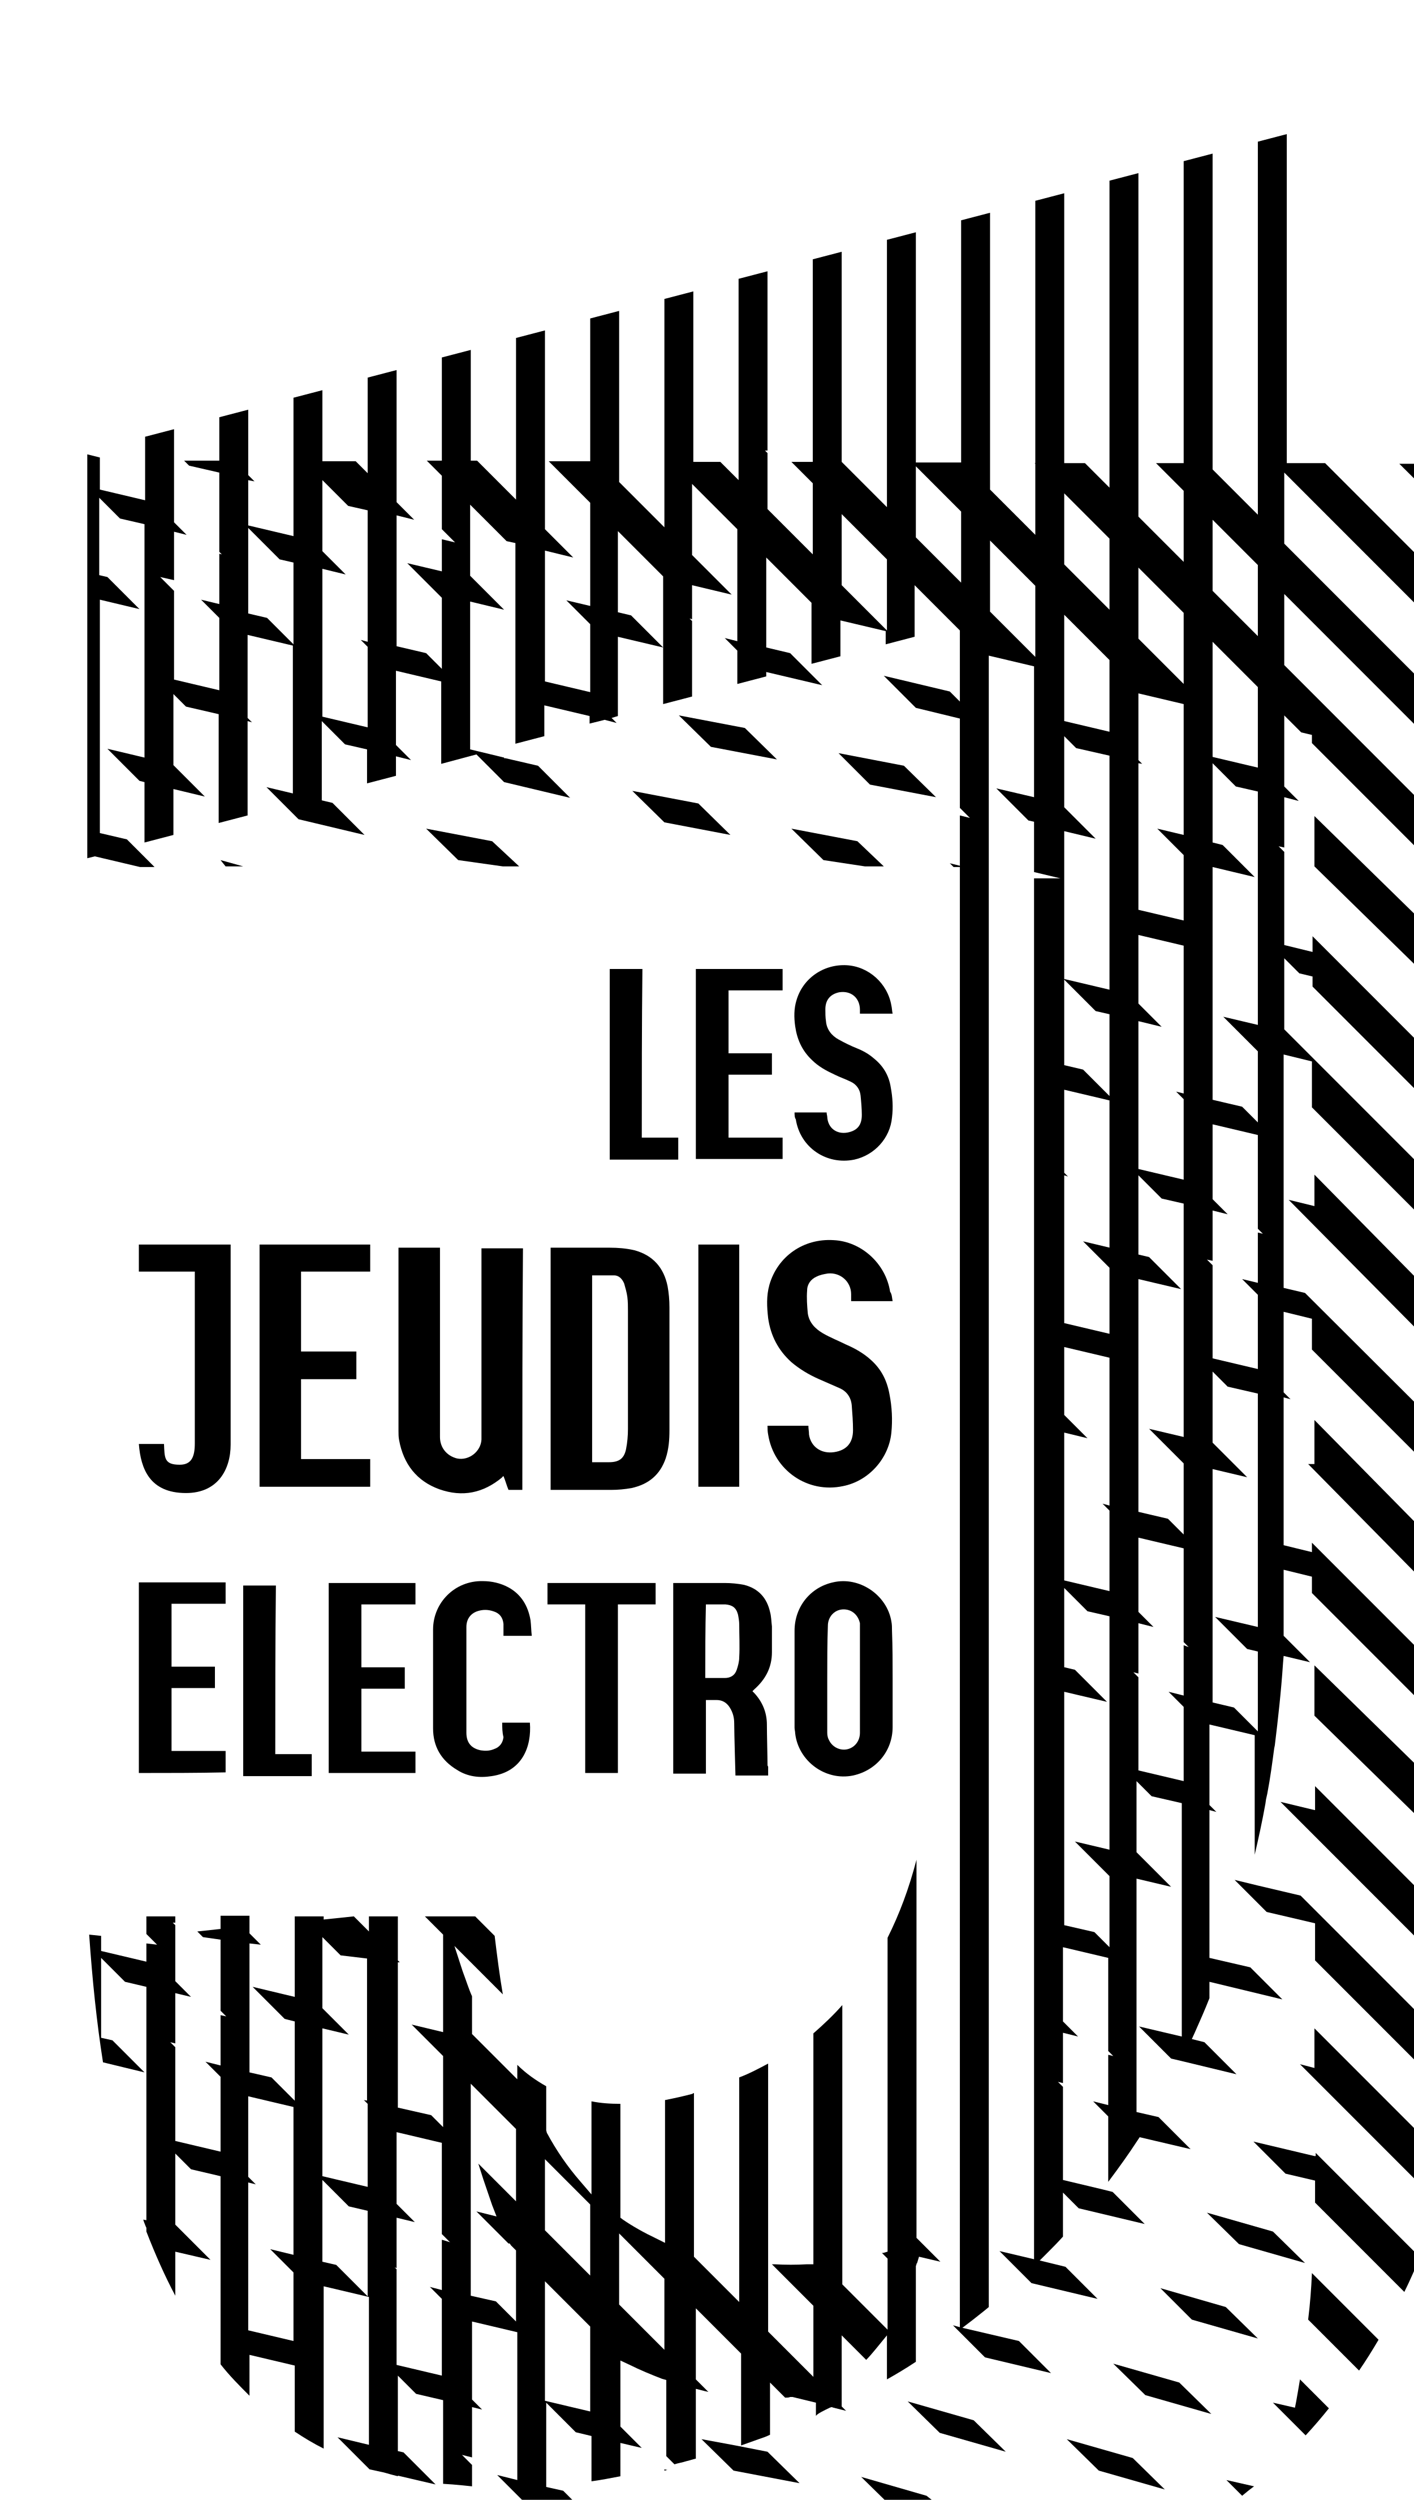
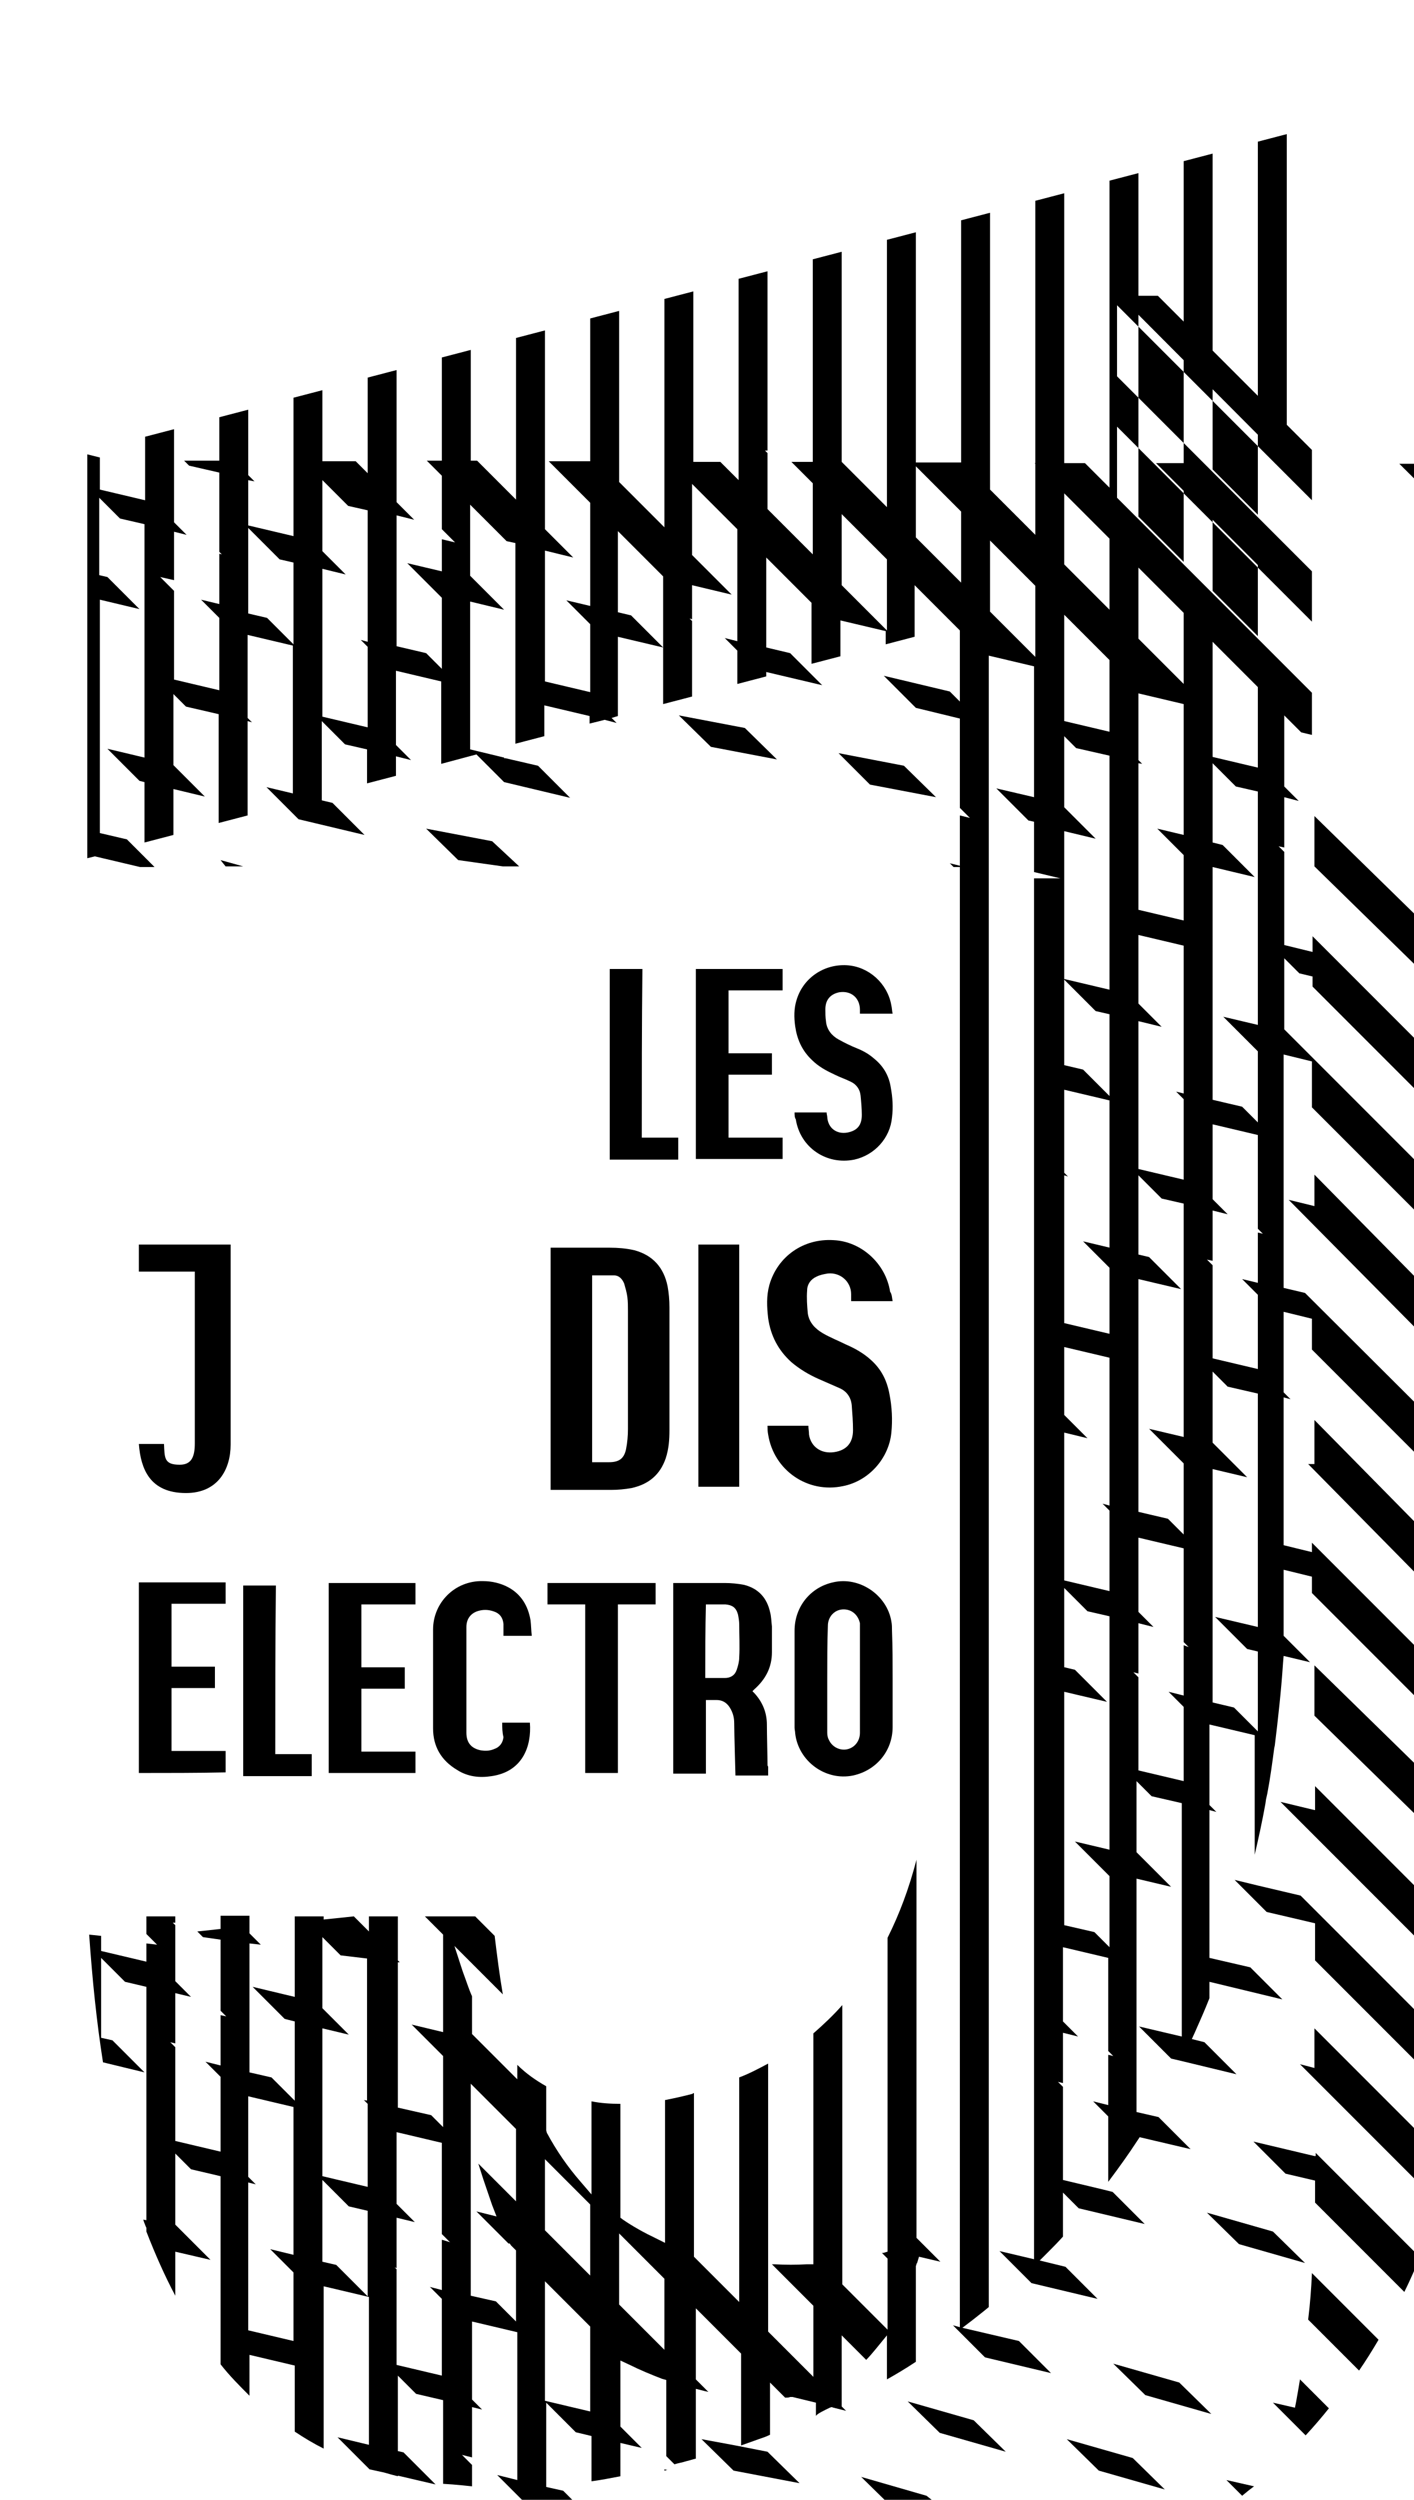
<svg xmlns="http://www.w3.org/2000/svg" version="1.1" viewBox="0 0 59.531 105.3" width="150" height="265">
  <g transform="translate(0 -191.7)">
    <g transform="matrix(.265 0 0 .265 -1786.3 -3164.6)">
      <g id="gTexte" transform="translate(8.504 -1.89)">
        <path class="st6" d="m6851.8 12936 0.3 0.3c1.3 1.4 2 3.1 2 5 0 1.5 0.1 5.3 0.1 6.5l0.1 0.2v1.4h-5.2s-0.2-6.8-0.2-8.3c0-0.9-0.2-1.7-0.7-2.5s-1.2-1.2-2.1-1.2h-1.7v11.7h-5.2v-30.3h8.2c1 0 2.1 0.1 3.1 0.3 2.3 0.6 3.6 2.1 4.1 4.3 0.2 0.7 0.2 1.5 0.3 2.3v4.1c0 2.4-1 4.3-2.8 5.9zm-7.5-2.1h3.1c0.9 0 1.6-0.4 1.9-1.3 0.2-0.6 0.4-1.3 0.4-2 0.1-1.7 0-3.5 0-5.2 0-0.5-0.1-1.1-0.2-1.6-0.3-1.1-0.9-1.5-2-1.6h-3.1c-0.1 3.9-0.1 7.8-0.1 11.7z" />
        <path class="st6" d="m6874.1 12934v7.7c0 3.8-2.6 6.9-6.3 7.7-4.4 0.9-8.7-2.3-9.2-6.7 0-0.3-0.1-0.6-0.1-0.9v-15.4c0-3.8 2.5-6.9 6.1-7.7 4.2-1 8.6 2 9.3 6.2 0.1 0.5 0.1 1 0.1 1.5 0.1 2.6 0.1 5.1 0.1 7.6zm-10.4 0.1v8.5c0 0.5 0.1 0.9 0.4 1.4 0.6 1 1.8 1.5 2.9 1.2s1.9-1.3 1.9-2.6v-17.4c-0.3-1.4-1.4-2.3-2.8-2.2-1.3 0.1-2.3 1.2-2.3 2.6-0.1 2.8-0.1 5.6-0.1 8.5z" />
        <path class="st6" d="m6812 12941h4.4c0.3 3.8-1.2 7.8-6.1 8.5-1.9 0.3-3.8 0.1-5.5-1-2.5-1.5-3.8-3.7-3.8-6.6v-15.7c0-4.3 3.5-7.8 7.9-7.7 1.4 0 2.8 0.3 4.1 1 2 1.1 3.1 2.9 3.5 5.2 0.1 0.8 0.1 1.6 0.2 2.5h-4.5v-1.9c-0.1-1-0.6-1.7-1.6-2-0.9-0.3-1.7-0.3-2.6 0-1.1 0.4-1.7 1.3-1.7 2.5v16.8c0 1.6 0.8 2.5 2.3 2.8 0.7 0.1 1.4 0.1 2.1-0.2 0.9-0.3 1.4-1 1.5-1.9-0.2-0.8-0.2-1.5-0.2-2.3z" />
        <path class="st6" d="m6784.4 12949v-30.2h13.8v3.4h-8.6v10h6.9v3.4h-6.9v10h8.6v3.4z" />
        <path class="st6" d="m6754.2 12949v-30.3h13.8v3.4h-8.6v10h6.9v3.4h-6.9v10h8.6v3.4c-4.6 0.1-9.2 0.1-13.8 0.1z" />
        <path class="st6" d="m6830.4 12949h-5.2v-26.8h-6v-3.4h17.2v3.4h-6z" />
        <path class="st6" d="m6775.9 12946h5.8v3.5h-10.9v-30.3h5.2c-0.1 8.9-0.1 17.8-0.1 26.8z" />
        <path class="st6" d="m6858.5 12844h5.1c0 0.3 0.1 0.5 0.1 0.7 0.1 1.8 1.5 2.8 3.2 2.5 1.6-0.3 2.3-1.2 2.3-2.8 0-1-0.1-2.1-0.2-3.1s-0.7-1.8-1.6-2.2c-0.8-0.4-1.7-0.7-2.5-1.1-1.3-0.6-2.6-1.3-3.6-2.3-1.6-1.5-2.4-3.3-2.7-5.4-0.2-1.4-0.2-2.8 0.2-4.1 1-3.5 4.3-5.8 8-5.6 3.5 0.2 6.5 2.9 7.1 6.4 0.1 0.4 0.1 0.9 0.2 1.3h-5.2v-0.6c0-1.9-1.4-3.1-3.3-2.8-1.4 0.3-2.2 1.2-2.2 2.7 0 0.6 0 1.3 0.1 1.9 0.1 1.3 0.9 2.3 2 2.9 0.9 0.5 1.9 1 2.9 1.4s1.9 0.9 2.7 1.6c1.5 1.2 2.4 2.7 2.7 4.6 0.3 1.6 0.4 3.2 0.2 4.8-0.3 3.3-2.8 6-6 6.7-4.4 0.9-8.6-1.9-9.3-6.4-0.2-0.3-0.2-0.7-0.2-1.1z" />
        <path class="st6" d="m6856.6 12848v3.4h-13.8v-30.2h13.8v3.4h-8.6v10h6.9v3.4h-6.9v10z" />
        <path class="st6" d="m6834.2 12848h5.8v3.5h-10.9v-30.3h5.2c-0.1 8.9-0.1 17.8-0.1 26.8z" />
        <path class="st6" d="m6754.2 12865v4.3h8.9v27.3c0 2.1-0.5 3.4-2.4 3.4-2.5 0-2.4-1.1-2.5-3.3h-4c0.3 3.9 1.7 7.8 7.5 7.8 5.1 0 7.1-3.8 7.1-7.7v-31.8z" />
        <path class="st6" d="m6819.7 12904v-38.5h9.4c1.3 0 2.6 0.1 3.9 0.4 3 0.8 4.7 2.8 5.3 5.7 0.2 1.1 0.3 2.2 0.3 3.4v19.5c0 1.5-0.1 3-0.6 4.5-0.9 2.6-2.7 4.1-5.4 4.7-1.1 0.2-2.2 0.3-3.3 0.3h-9.3zm6.6-34.1v29.7h2.7c1.6 0 2.4-0.6 2.7-2.1 0.2-1 0.3-2.1 0.3-3.2v-18.7c0-0.8 0-1.5-0.1-2.3-0.1-0.7-0.3-1.4-0.5-2.1-0.3-0.7-0.8-1.3-1.6-1.3z" />
-         <path class="st6" d="m6815.2 12904h-2.2c-0.3-0.7-0.5-1.5-0.8-2.2-0.1 0.1-0.2 0.1-0.2 0.2-3 2.5-6.3 3.2-10 1.9-3.6-1.3-5.7-4-6.4-7.8-0.1-0.5-0.1-1-0.1-1.5v-29.1h6.6v30.1c0 1.7 1.1 3 2.7 3.4 1.9 0.4 3.8-1.1 3.9-3v-30.4h6.6c-0.1 12.7-0.1 25.5-0.1 38.4z" />
        <path class="st6" d="m6874.1 12874h-6.6v-1.1c0-2-1.7-3.5-3.7-3.3-0.6 0.1-1.2 0.2-1.8 0.5-0.9 0.4-1.5 1.2-1.5 2.2-0.1 1.2 0 2.4 0.1 3.6 0.2 1.5 1.2 2.5 2.4 3.2s2.5 1.2 3.7 1.8c1.4 0.6 2.8 1.4 3.9 2.4 1.7 1.5 2.6 3.3 3 5.5 0.4 2 0.5 4.1 0.3 6.1-0.4 4.1-3.6 7.7-7.7 8.5-5.6 1.2-11-2.5-11.9-8.2-0.1-0.5-0.1-0.9-0.1-1.4h6.5c0 0.5 0.1 0.9 0.1 1.4 0.3 2 2 3.1 4 2.8s3-1.5 3-3.5c0-1.3-0.1-2.6-0.2-3.9s-0.8-2.3-2-2.8c-1.1-0.5-2.1-0.9-3.2-1.4-1.6-0.7-3.1-1.6-4.4-2.7-2.1-1.9-3.3-4.2-3.7-7-0.2-1.8-0.3-3.5 0.2-5.3 1.3-4.5 5.4-7.4 10.2-7.1 4.4 0.2 8.3 3.7 9 8.2 0.3 0.4 0.3 1 0.4 1.5z" />
-         <path class="st6" d="m6780 12882h8.8v4.4h-8.8v12.7h11v4.4h-17.6v-38.5h17.6v4.3h-11z" />
        <path class="st6" d="m6843.2 12865h6.5v38.5h-6.5z" />
      </g>
      <g id="gLogo">
-         <polygon class="st6" points="6881.2 12803 6877 12799 6866.5 12797 6871.6 12802 6878.2 12803" />
        <polygon class="st6" points="6833.8 12803 6834.5 12803 6836.9 12803" />
        <polygon class="st6" points="6848.6 12779 6853.7 12784 6864.2 12786 6859.1 12781" />
        <path class="st6" d="m6872.6 13048 0.3-0.1 0.3 0.1 2 0.5-0.7-0.7v-11.3l3.9 3.9c0.5-0.5 1-1.1 1.5-1.7l1.8-2.2v7c1.6-0.9 3.1-1.8 4.6-2.8v-15.2l0.1-0.3c0-0.1 0-0.1 0.1-0.2l0.3-1 3.4 0.8-3.8-3.8v-60.1c-1.2 4.6-2.7 8.6-4.6 12.4v49.9l-0.7 0.2h-0.2l0.9 0.9v11.3l-7.2-7.2v-44.4c-1.4 1.6-3 3.1-4.6 4.5v36.7h-1c-1.7 0.1-3.5 0.1-5.2 0h-0.4l6.6 6.6v11.3l-7.2-7.2v-42.6c-1.5 0.8-3 1.6-4.6 2.2v35.7l-7.2-7.2v-26c-0.1 0-0.2 0-0.2 0.1-1.5 0.4-2.9 0.7-4.4 1v22.7l-1.4-0.7c-1.9-0.9-3.7-1.9-5.3-3l-0.4-0.3v-18.1c-1.6 0-3.1-0.1-4.6-0.4v14.8l-1.8-2.1c-2-2.3-3.8-4.9-5.3-7.7l-0.1-0.4v-7c-1.6-0.9-3.2-2-4.6-3.4v2.3l-7.2-7.2v-6c-0.5-1.1-0.9-2.4-1.5-4l-1.3-4 7.7 7.7c-0.5-2.9-0.9-6-1.3-9.3l-3.1-3.1h-8l2.9 2.9v15.5l-5-1.2 5 5v11.3l-1.9-1.9-5.3-1.2v-23.1h0.3l-0.3-0.3v-7h-4.6v2.4l-2.4-2.4-4.8 0.5v-0.5h-4.6v12.8l-6.7-1.6 5.1 5.1 1.6 0.4v12.6l-3.7-3.7-3.5-0.8v-20.5l1.8 0.2-1.8-1.8v-2.8h-4.6v2.1l-3.7 0.4 0.9 0.9 2.8 0.4v11.3l0.9 0.9-0.9-0.2v8l-2.4-0.6 2.4 2.4v11.9l-7.2-1.7v-14.9l-0.8-0.8 0.8 0.2v-8l2.5 0.6-2.5-2.5v-8.9l-0.4-0.4h0.4v-1h-4.6v2.8l1.7 1.7-1.7-0.2v2.9l-7.2-1.7v-2.4l-1.9-0.2c0.5 7.2 1.2 14 2.2 20.3l6.6 1.6-5.1-5.1-1.8-0.4v-12.7l3.8 3.8 3.4 0.8v37.1l-0.5-0.1c0.1 0.4 0.3 0.8 0.4 1.1l0.1 0.2v0.6c1.4 3.6 2.9 7 4.6 10.2v-7l5.6 1.3-5.6-5.6v-11.3l2.5 2.5 4.7 1.1v29.9c1.4 1.8 3 3.4 4.6 5v-6.5l7.2 1.7v10.5c1.5 1 3 1.9 4.6 2.7v-25.8l7.2 1.7v23.5l-5-1.2 5.1 5.1 2.3 0.5c0.7 0.2 1.4 0.4 2.2 0.6v-0.1l6 1.4-5.1-5.1-0.9-0.2v-12l2.9 2.9 4.3 1v13.3l1.5 0.1c1.2 0.1 2.2 0.2 3.1 0.3v-3.4l-1.6-1.6 1.6 0.4v-8l1.6 0.4-1.6-1.6v-12.4l7.2 1.7v23.5l-3.2-0.8 5.1 5.1 10.5 2.5-5.1-5.1-2.7-0.6v-13.4l4.7 4.7 2.5 0.6v7.2c1.5-0.2 3-0.5 4.6-0.8v-5.3l3.4 0.8-3.4-3.4v-10.5l1.5 0.7c1.6 0.8 3.3 1.5 5.1 2.2l0.7 0.2v12.1l1.3 1.3c0.6-0.2 1.3-0.3 1.9-0.5 0.5-0.1 1-0.3 1.5-0.4v-11.1l1.2 0.3c0.3 0.1 0.5 0.1 0.8 0.2l-2-2v-11.3l7.2 7.2v14.6l2.8-1c0.6-0.2 1.2-0.4 1.8-0.7v-8.3l2.4 2.4h0.1c0.2 0 0.5 0 0.7-0.1h0.4l3.7 0.9v2.1c0.3-0.4 1.2-0.8 2.2-1.3zm-85.3-24.3-3.7-0.9 3.7 3.7v10.9l-7.2-1.7v-23.5l1.2 0.3-1.2-1.2v-12.8l7.2 1.7zm11.8 6.6-5-5-2.2-0.5v-13l4.2 4.2 3 0.7zm0-31.1-0.6-0.1 0.6 0.6v13.2l-7.2-1.7v-23.5l4.2 1-4.2-4.2v-11.3l2.9 2.9 4.2 0.5v22.6zm11.8 22.1v8l-1.9-0.5 1.9 1.9v12.2l-7.2-1.7v-15.2l-0.3-0.3 0.3 0.1v-8l2.9 0.7-2.9-2.9v-11.4l7.2 1.7v14.5l1.3 1.3zm11.8-6.1-6-6 0.8 2.5c0.5 1.5 1 2.9 1.4 4.1l0.7 1.8-3.2-0.8 5.1 5.1h0.2l0.2 0.3 0.8 0.8v11.3l-3.2-3.2-4-0.9v-33.7l7.2 7.2zm11.8 33.4-7.2-1.7v-19l7.2 7.2zm0-21.6-7.2-7.2v-11.3l7.2 7.2zm11.8 11.8-7.2-7.2v-11.3l7.2 7.2z" />
-         <polygon class="st6" points="6851.7 12793 6841.2 12791 6846.3 12796 6856.8 12798" />
        <polygon class="st6" points="6860.4 13072 6855.3 13067 6844.8 13065 6849.9 13070" />
        <polygon class="st6" points="6808.4 12797 6813.5 12802 6820.6 12803 6823.2 12803 6818.9 12799" />
        <polygon class="st6" points="6756.5 12972 6756.1 12972" />
        <polygon class="st6" points="6776.5 12803 6779.3 12803 6775.7 12802" />
        <path class="st6" d="m6812 13071 4.9 4.9c0.2 0.1 0.5 0.2 0.7 0.3l0.5 0.2 9.4 2.2-5.1-5.1z" />
        <polygon class="st6" points="6852.2 13053 6857.3 13058 6867.8 13060 6862.7 13055 6857.6 13054" />
        <path class="st6" d="m6846.3 13058c0.2 0 0.3-0.1 0.5-0.1l-0.5-0.1z" />
        <path class="st6" d="m6837.4 13077 5.1 5.1 1 0.2c2.7 0.4 5.4 0.6 8.1 0.8l-3.7-3.7z" />
        <polygon class="st6" points="6874 12785 6879 12790 6889.5 12792 6884.4 12787" />
        <polygon class="st6" points="6925.9 13061 6920.8 13056 6910.3 13053 6915.4 13058" />
        <polygon class="st6" points="6976.3 12956 6949.7 12930 6949.7 12938 6976.3 12964" />
        <path class="st6" d="m6949.7 12953-5.4-1.3 31.4 31.4c0.2-2.5 0.4-5 0.5-7.5l-26.4-26.4v3.8z" />
        <polygon class="st6" points="6976.3 12926 6976.3 12918 6949.7 12891 6949.7 12898 6948.7 12898" />
        <path class="st6" d="m6940.7 12965-3.7-0.9 5.1 5.1 7.7 1.8v5.9l23.6 23.6c0.4-2.2 0.8-4.5 1.2-6.8l-27.1-27.1z" />
        <path class="st6" d="m6949.7 12994-2.3-0.6 22 22c0.7-2 1.3-4.1 1.8-6.2l-21.5-21.5z" />
        <polygon class="st6" points="6976.3 12887 6976.3 12879 6949.7 12852 6949.7 12857 6945.6 12856" />
        <polygon class="st6" points="6976.3 12744 6971.2 12739 6963.2 12739 6976.3 12752" />
        <path class="st6" d="m6949.7 13008-9.7-2.3 5.1 5.1 4.7 1.1v3.5l14.2 14.2c0.9-1.8 1.7-3.7 2.5-5.5l-16.6-16.6v0.5z" />
        <polygon class="st6" points="6976.3 12821 6949.7 12795 6949.7 12803 6976.3 12829" />
-         <path class="st6" d="m6945.3 12739v-52.4l-4.6 1.2v59.3l-7.2-7.2v-50.2l-4.6 1.2v48h-4.4l4.4 4.4v11.3l-7.2-7.2v-54.6l-4.6 1.2v48.8l-3.9-3.9h-3.3v-42.9l-4.6 1.2v41.7h-0.1l0.1 0.1v11.3l-7.2-7.2v-44l-4.6 1.2v38.5h-7.2v-36.6l-4.6 1.2v42.5l-7.2-7.2v-33.4l-4.6 1.2v32.2h-3.4l3.4 3.4v11.3l-7.2-7.2v-8.9l-0.4-0.4h0.4v-28.5l-4.6 1.2v32l-2.9-2.9h-4.3v-27.1l-4.6 1.2v36.3l-7.2-7.2v-27.2l-4.6 1.2v22.7h-6.6l6.6 6.6v16.4l-3.8-0.9 3.8 3.8v10.8l-7.2-1.7v-20.8l4.5 1.1-4.5-4.5v-31.6l-4.6 1.2v25.7l-6.2-6.2h-1v-17.6l-4.6 1.2v16.4h-2.4l2.4 2.4v8.5l2.1 2.1-2.1-0.5v5.1l-5.5-1.3 5.5 5.5v11.3l-2.5-2.5-4.7-1.1v-20.8l2.8 0.7-2.8-2.8v-21l-4.6 1.2v15.2l-1.9-1.9h-5.3v-11.3l-4.6 1.2v22l-7.2-1.7v-7.2l1 0.2-1-1v-10.4l-4.6 1.2v6.9h-5.6l0.8 0.8 4.8 1.1v12.6l0.4 0.4-0.4-0.1v8l-2.9-0.7 2.9 2.9v11.5l-7.2-1.7v-14.1l-2.2-2.2 2.2 0.5v-7.7l2 0.5-2-2v-14.8l-4.6 1.2v10.1l-7.2-1.7v-5.1l-2-0.5v64.2l1.2-0.3 7.2 1.7h2.3l-4.4-4.4-4.3-1v-37.1l6.3 1.5-5.1-5.1-1.3-0.3v-12.3l3.3 3.3 3.9 0.9v37.1l-5.9-1.4 5.1 5.1 0.8 0.2v9.6l4.6-1.2v-7.3l5 1.2-5-5v-11.3l2 2 5.2 1.2v17.3l4.6-1.2v-15l0.7 0.2-0.7-0.7v-13.2l7.2 1.7v23.5l-4.2-1 5.1 5.1 10.5 2.5-5.1-5.1-1.7-0.4v-12.6l3.7 3.7 3.5 0.8v5.4l4.6-1.2v-3.1l2.4 0.6-2.4-2.4v-11.8l7.2 1.7v13.1l5.6-1.5 4.4 4.4 10.5 2.5-5.1-5.1-5.2-1.2h-0.2v-0.1l-5.4-1.3v-23.5l5.4 1.3-5.4-5.4v-11.3l5.8 5.8 1.4 0.3v31.9l4.6-1.2v-4.9l7.2 1.7v1.2l2.4-0.6 1.9 0.5-0.8-0.8 1-0.3v-12.6l7.2 1.7-5.1-5.1-2.1-0.5v-12.9l7.2 7.2v20.3l4.6-1.2v-12l-0.4-0.4 0.4 0.1v-5.4l6.3 1.5-6.3-6.3v-11.3l7.2 7.2v17.8l-2-0.5 2 2v5.3l4.6-1.2v-0.7l8.9 2.1-5.1-5.1-3.8-0.9v-14.3l7.2 7.2v9.7l4.6-1.2v-5.7l7.2 1.7v2.1l4.6-1.2v-8.2l7.2 7.2v11.3l-1.6-1.6-10.5-2.5 5.1 5.1 7 1.7v14.2l1.6 1.6-1.6-0.4v8l-1.6-0.4 0.6 0.6h1v232.1l-1.1-0.3 5.1 5.1 10.5 2.5-5.1-5.1-9-2.1 1.7-1.3c1-0.8 1.8-1.4 2.5-2v-262.5l7.2 1.7v20.8l-6-1.4 5.1 5.1 0.9 0.2v8l4.2 1h-4.2v219.5l-5.5-1.3 5.1 5.1 10.5 2.5-5.1-5.1-4.1-1 1.3-1.3c0.7-0.7 1.6-1.6 2.4-2.5v-7l2.5 2.5 10.5 2.5-5.1-5.1-1.6-0.4-6.3-1.5v-14.8l-0.8-0.8 0.8 0.2v-8l2.4 0.6-2.4-2.4v-11.8l7.2 1.7v14.8l0.8 0.8-0.8-0.2v8l-2.4-0.6 2.4 2.4v10.4c1.8-2.4 3.3-4.5 4.6-6.5l0.4-0.6 8.1 1.9-5.1-5.1-3.5-0.8v-37.1l5.5 1.3-5.5-5.5v-11.3l2.4 2.4 4.8 1.1v37.1l-6.8-1.6 5.1 5.1 1.7 0.4v0.1-0.1l8.7 2.1-5.1-5.1-2-0.5 0.5-1.1c0.8-1.8 1.6-3.6 2.3-5.4v-2.6l11.6 2.8-5.1-5.1-6.5-1.5v-23.5l1.1 0.3-1.1-1.1v-12.8l7.2 1.7v19c0.6-2.6 1.2-5.3 1.7-8.1l0.1-0.7 0.2-0.9c0.5-2.6 0.8-5 1.1-7.2l0.1-0.5c0.5-4.1 1-8.5 1.3-13l0.1-1.2 4.2 1-4.2-4.2v-10.5l4.5 1.1v2.6l26.6 26.6v-8l-26.6-26.6v1.5l-4.5-1.1v-23.5l1.1 0.3-1.1-1.1v-12.8l4.5 1.1v4.9l26.6 26.6v-8l-27.7-27.6-3.4-0.8v-37.1l4.5 1.1v7.3l26.6 26.6v-8l-31-31v-11.3l2.4 2.4 2.1 0.5v1.6l26.6 26.6v-8l-26.6-26.6v2.5l-4.5-1.1v-14.8l-0.9-0.9 0.9 0.2v-8l2.3 0.6-2.3-2.3v-11.3l2.7 2.7 1.7 0.4v1.3l26.6 26.6v-8l-31-31v-11.3l31 31v-8l-31-31v-11.3l31 31v-8l-24.5-24.5h-6.1zm-158 28.7-4.2-4.2-3-0.7v-13.6l5 5 2.2 0.5zm11.8-0.4-1.1-0.3 1.1 1.1v12.8l-7.2-1.7v-23.5l3.7 0.9-3.7-3.7v-11.3l4.1 4.1 3.1 0.7zm82.6-1.8-7.2-7.2v-11.3l7.2 7.2zm11.8-7.6-7.2-7.2v-11.3l7.2 7.2zm11.8 11.8-7.2-7.2v-11.3l7.2 7.2zm11.8 189.6-5.5-1.3 5.5 5.5v11.3l-2.4-2.4-4.8-1.1v-37.1l6.8 1.6-5.1-5.1-1.7-0.4v-12.6l3.7 3.7 3.5 0.8zm0-54.7-1.1-0.3 1.1 1.1v12.8l-7.2-1.7v-23.5l3.7 0.9-3.7-3.7v-10.8l7.2 1.7zm0-41-4.2-1 4.2 4.2v10.5l-7.2-1.7v-23.5l0.6 0.2-0.6-0.6v-13.2l7.2 1.7zm0-24.1-4.2-4.2-3-0.7v-13.6l5 5 2.2 0.5zm0-16.9-7.2-1.7v-23.5l5 1.2-5-5v-11.3l1.9 1.9 5.3 1.2zm0-41-7.2-1.7v-16.9l7.2 7.2zm0-19.4-7.2-7.2v-11.3l7.2 7.2zm4.6-6.7 7.2 7.2v11.3l-7.2-7.2zm0 31.1 0.6 0.1-0.6-0.6v-10.6l7.2 1.7v20.8l-4.2-1 4.2 4.2v10.4l-7.2-1.7zm0 41 3.7 0.9-3.7-3.7v-10.9l7.2 1.7v23.5l-1.2-0.3 1.2 1.2v12.8l-7.2-1.7zm0 41 6.8 1.6-5.1-5.1-1.7-0.4v-12.6l3.7 3.7 3.5 0.8v37.1l-5.5-1.3 5.5 5.5v11.3l-2.5-2.5-4.7-1.1zm7.2 58.2v8l-2.4-0.6 2.4 2.4v11.8l-7.2-1.7v-14.8l-0.8-0.8 0.8 0.2v-8l2.4 0.6-2.4-2.4v-11.8l7.2 1.7v14.9l0.8 0.8zm4.6-178.9 7.2 7.2v11.3l-7.2-7.2zm0 19.4 7.2 7.2v12.8l-7.2-1.7zm0 35.8 6.7 1.6-5.1-5.1-1.6-0.4v-12.6l3.7 3.7 3.5 0.8v37.1l-5.5-1.3 5.5 5.5v11.3l-2.5-2.5-4.7-1.1zm7.2 120.8-6.8-1.6 5.1 5.1 1.7 0.4v12.7l-3.8-3.8-3.4-0.8v-37.1l5.5 1.3-5.5-5.5v-11.3l2.4 2.4 4.8 1.1zm0-62.7v8l-2.5-0.6 2.5 2.5v11.8l-7.2-1.7v-14.8l-0.9-0.9 0.9 0.2v-8l2.4 0.6-2.4-2.4v-11.9l7.2 1.7v14.9l0.8 0.8z" />
+         <path class="st6" d="m6945.3 12739v-52.4l-4.6 1.2v59.3l-7.2-7.2v-50.2l-4.6 1.2v48h-4.4l4.4 4.4v11.3l-7.2-7.2v-54.6l-4.6 1.2v48.8l-3.9-3.9h-3.3v-42.9l-4.6 1.2v41.7h-0.1l0.1 0.1v11.3l-7.2-7.2v-44l-4.6 1.2v38.5h-7.2v-36.6l-4.6 1.2v42.5l-7.2-7.2v-33.4l-4.6 1.2v32.2h-3.4l3.4 3.4v11.3l-7.2-7.2v-8.9l-0.4-0.4h0.4v-28.5l-4.6 1.2v32l-2.9-2.9h-4.3v-27.1l-4.6 1.2v36.3l-7.2-7.2v-27.2l-4.6 1.2v22.7h-6.6l6.6 6.6v16.4l-3.8-0.9 3.8 3.8v10.8l-7.2-1.7v-20.8l4.5 1.1-4.5-4.5v-31.6l-4.6 1.2v25.7l-6.2-6.2h-1v-17.6l-4.6 1.2v16.4h-2.4l2.4 2.4v8.5l2.1 2.1-2.1-0.5v5.1l-5.5-1.3 5.5 5.5v11.3l-2.5-2.5-4.7-1.1v-20.8l2.8 0.7-2.8-2.8v-21l-4.6 1.2v15.2l-1.9-1.9h-5.3v-11.3l-4.6 1.2v22l-7.2-1.7v-7.2l1 0.2-1-1v-10.4l-4.6 1.2v6.9h-5.6l0.8 0.8 4.8 1.1v12.6l0.4 0.4-0.4-0.1v8l-2.9-0.7 2.9 2.9v11.5l-7.2-1.7v-14.1l-2.2-2.2 2.2 0.5v-7.7l2 0.5-2-2v-14.8l-4.6 1.2v10.1l-7.2-1.7v-5.1l-2-0.5v64.2l1.2-0.3 7.2 1.7h2.3l-4.4-4.4-4.3-1v-37.1l6.3 1.5-5.1-5.1-1.3-0.3v-12.3l3.3 3.3 3.9 0.9v37.1l-5.9-1.4 5.1 5.1 0.8 0.2v9.6l4.6-1.2v-7.3l5 1.2-5-5v-11.3l2 2 5.2 1.2v17.3l4.6-1.2v-15l0.7 0.2-0.7-0.7v-13.2l7.2 1.7v23.5l-4.2-1 5.1 5.1 10.5 2.5-5.1-5.1-1.7-0.4v-12.6l3.7 3.7 3.5 0.8v5.4l4.6-1.2v-3.1l2.4 0.6-2.4-2.4v-11.8l7.2 1.7v13.1l5.6-1.5 4.4 4.4 10.5 2.5-5.1-5.1-5.2-1.2h-0.2v-0.1l-5.4-1.3v-23.5l5.4 1.3-5.4-5.4v-11.3l5.8 5.8 1.4 0.3v31.9l4.6-1.2v-4.9l7.2 1.7v1.2l2.4-0.6 1.9 0.5-0.8-0.8 1-0.3v-12.6l7.2 1.7-5.1-5.1-2.1-0.5v-12.9l7.2 7.2v20.3l4.6-1.2v-12l-0.4-0.4 0.4 0.1v-5.4l6.3 1.5-6.3-6.3v-11.3l7.2 7.2v17.8l-2-0.5 2 2v5.3l4.6-1.2v-0.7l8.9 2.1-5.1-5.1-3.8-0.9v-14.3l7.2 7.2v9.7l4.6-1.2v-5.7l7.2 1.7v2.1l4.6-1.2v-8.2l7.2 7.2v11.3l-1.6-1.6-10.5-2.5 5.1 5.1 7 1.7v14.2l1.6 1.6-1.6-0.4v8l-1.6-0.4 0.6 0.6h1v232.1l-1.1-0.3 5.1 5.1 10.5 2.5-5.1-5.1-9-2.1 1.7-1.3c1-0.8 1.8-1.4 2.5-2v-262.5l7.2 1.7v20.8l-6-1.4 5.1 5.1 0.9 0.2v8l4.2 1h-4.2v219.5l-5.5-1.3 5.1 5.1 10.5 2.5-5.1-5.1-4.1-1 1.3-1.3c0.7-0.7 1.6-1.6 2.4-2.5v-7l2.5 2.5 10.5 2.5-5.1-5.1-1.6-0.4-6.3-1.5v-14.8l-0.8-0.8 0.8 0.2v-8l2.4 0.6-2.4-2.4v-11.8l7.2 1.7v14.8l0.8 0.8-0.8-0.2v8l-2.4-0.6 2.4 2.4v10.4c1.8-2.4 3.3-4.5 4.6-6.5l0.4-0.6 8.1 1.9-5.1-5.1-3.5-0.8v-37.1l5.5 1.3-5.5-5.5v-11.3l2.4 2.4 4.8 1.1v37.1l-6.8-1.6 5.1 5.1 1.7 0.4v0.1-0.1l8.7 2.1-5.1-5.1-2-0.5 0.5-1.1c0.8-1.8 1.6-3.6 2.3-5.4v-2.6l11.6 2.8-5.1-5.1-6.5-1.5v-23.5l1.1 0.3-1.1-1.1v-12.8l7.2 1.7v19c0.6-2.6 1.2-5.3 1.7-8.1l0.1-0.7 0.2-0.9c0.5-2.6 0.8-5 1.1-7.2l0.1-0.5c0.5-4.1 1-8.5 1.3-13l0.1-1.2 4.2 1-4.2-4.2v-10.5l4.5 1.1v2.6l26.6 26.6v-8l-26.6-26.6v1.5l-4.5-1.1v-23.5l1.1 0.3-1.1-1.1v-12.8l4.5 1.1v4.9l26.6 26.6v-8l-27.7-27.6-3.4-0.8v-37.1l4.5 1.1v7.3l26.6 26.6v-8l-31-31v-11.3l2.4 2.4 2.1 0.5v1.6l26.6 26.6v-8l-26.6-26.6v2.5l-4.5-1.1v-14.8l-0.9-0.9 0.9 0.2v-8l2.3 0.6-2.3-2.3v-11.3l2.7 2.7 1.7 0.4v1.3v-8l-31-31v-11.3l31 31v-8l-31-31v-11.3l31 31v-8l-24.5-24.5h-6.1zm-158 28.7-4.2-4.2-3-0.7v-13.6l5 5 2.2 0.5zm11.8-0.4-1.1-0.3 1.1 1.1v12.8l-7.2-1.7v-23.5l3.7 0.9-3.7-3.7v-11.3l4.1 4.1 3.1 0.7zm82.6-1.8-7.2-7.2v-11.3l7.2 7.2zm11.8-7.6-7.2-7.2v-11.3l7.2 7.2zm11.8 11.8-7.2-7.2v-11.3l7.2 7.2zm11.8 189.6-5.5-1.3 5.5 5.5v11.3l-2.4-2.4-4.8-1.1v-37.1l6.8 1.6-5.1-5.1-1.7-0.4v-12.6l3.7 3.7 3.5 0.8zm0-54.7-1.1-0.3 1.1 1.1v12.8l-7.2-1.7v-23.5l3.7 0.9-3.7-3.7v-10.8l7.2 1.7zm0-41-4.2-1 4.2 4.2v10.5l-7.2-1.7v-23.5l0.6 0.2-0.6-0.6v-13.2l7.2 1.7zm0-24.1-4.2-4.2-3-0.7v-13.6l5 5 2.2 0.5zm0-16.9-7.2-1.7v-23.5l5 1.2-5-5v-11.3l1.9 1.9 5.3 1.2zm0-41-7.2-1.7v-16.9l7.2 7.2zm0-19.4-7.2-7.2v-11.3l7.2 7.2zm4.6-6.7 7.2 7.2v11.3l-7.2-7.2zm0 31.1 0.6 0.1-0.6-0.6v-10.6l7.2 1.7v20.8l-4.2-1 4.2 4.2v10.4l-7.2-1.7zm0 41 3.7 0.9-3.7-3.7v-10.9l7.2 1.7v23.5l-1.2-0.3 1.2 1.2v12.8l-7.2-1.7zm0 41 6.8 1.6-5.1-5.1-1.7-0.4v-12.6l3.7 3.7 3.5 0.8v37.1l-5.5-1.3 5.5 5.5v11.3l-2.5-2.5-4.7-1.1zm7.2 58.2v8l-2.4-0.6 2.4 2.4v11.8l-7.2-1.7v-14.8l-0.8-0.8 0.8 0.2v-8l2.4 0.6-2.4-2.4v-11.8l7.2 1.7v14.9l0.8 0.8zm4.6-178.9 7.2 7.2v11.3l-7.2-7.2zm0 19.4 7.2 7.2v12.8l-7.2-1.7zm0 35.8 6.7 1.6-5.1-5.1-1.6-0.4v-12.6l3.7 3.7 3.5 0.8v37.1l-5.5-1.3 5.5 5.5v11.3l-2.5-2.5-4.7-1.1zm7.2 120.8-6.8-1.6 5.1 5.1 1.7 0.4v12.7l-3.8-3.8-3.4-0.8v-37.1l5.5 1.3-5.5-5.5v-11.3l2.4 2.4 4.8 1.1zm0-62.7v8l-2.5-0.6 2.5 2.5v11.8l-7.2-1.7v-14.8l-0.9-0.9 0.9 0.2v-8l2.4 0.6-2.4-2.4v-11.9l7.2 1.7v14.9l0.8 0.8z" />
        <polygon class="st6" points="6895.5 13050 6885 13047 6890.1 13052 6900.6 13055" />
        <path class="st6" d="m6898.5 13080 4.8-1.2-7.8-1.9z" />
        <polygon class="st6" points="6918.5 13072 6913.4 13068 6902.9 13065 6908 13070" />
        <polygon class="st6" points="6893.1 13066 6888 13062 6877.6 13059 6882.7 13064" />
        <polygon class="st6" points="6933.3 13049 6928.2 13044 6917.7 13041 6922.8 13046" />
        <polygon class="st6" points="6885.7 13078 6880.6 13073 6870.1 13071 6875.2 13076" />
        <polygon class="st6" points="6932.6 13017 6937.7 13022 6948.2 13025 6943.1 13020" />
        <path class="st6" d="m6938.2 13062c0.6-0.5 1.2-1 1.9-1.5l-4.4-1z" />
        <path class="st6" d="m6946.8 13047-0.2 1-3.5-0.8 5.2 5.2c1.3-1.4 2.5-2.8 3.7-4.3l-4.6-4.6c-0.2 1.2-0.4 2.4-0.6 3.5z" />
        <path class="st6" d="m6948.7 13034 8.1 8.1c1.1-1.6 2.1-3.2 3.1-4.9l-10.6-10.6c-0.1 2.5-0.3 5-0.6 7.4z" />
-         <polygon class="st6" points="6940.7 13037 6935.6 13032 6925.2 13029 6930.2 13034" />
      </g>
    </g>
  </g>
</svg>